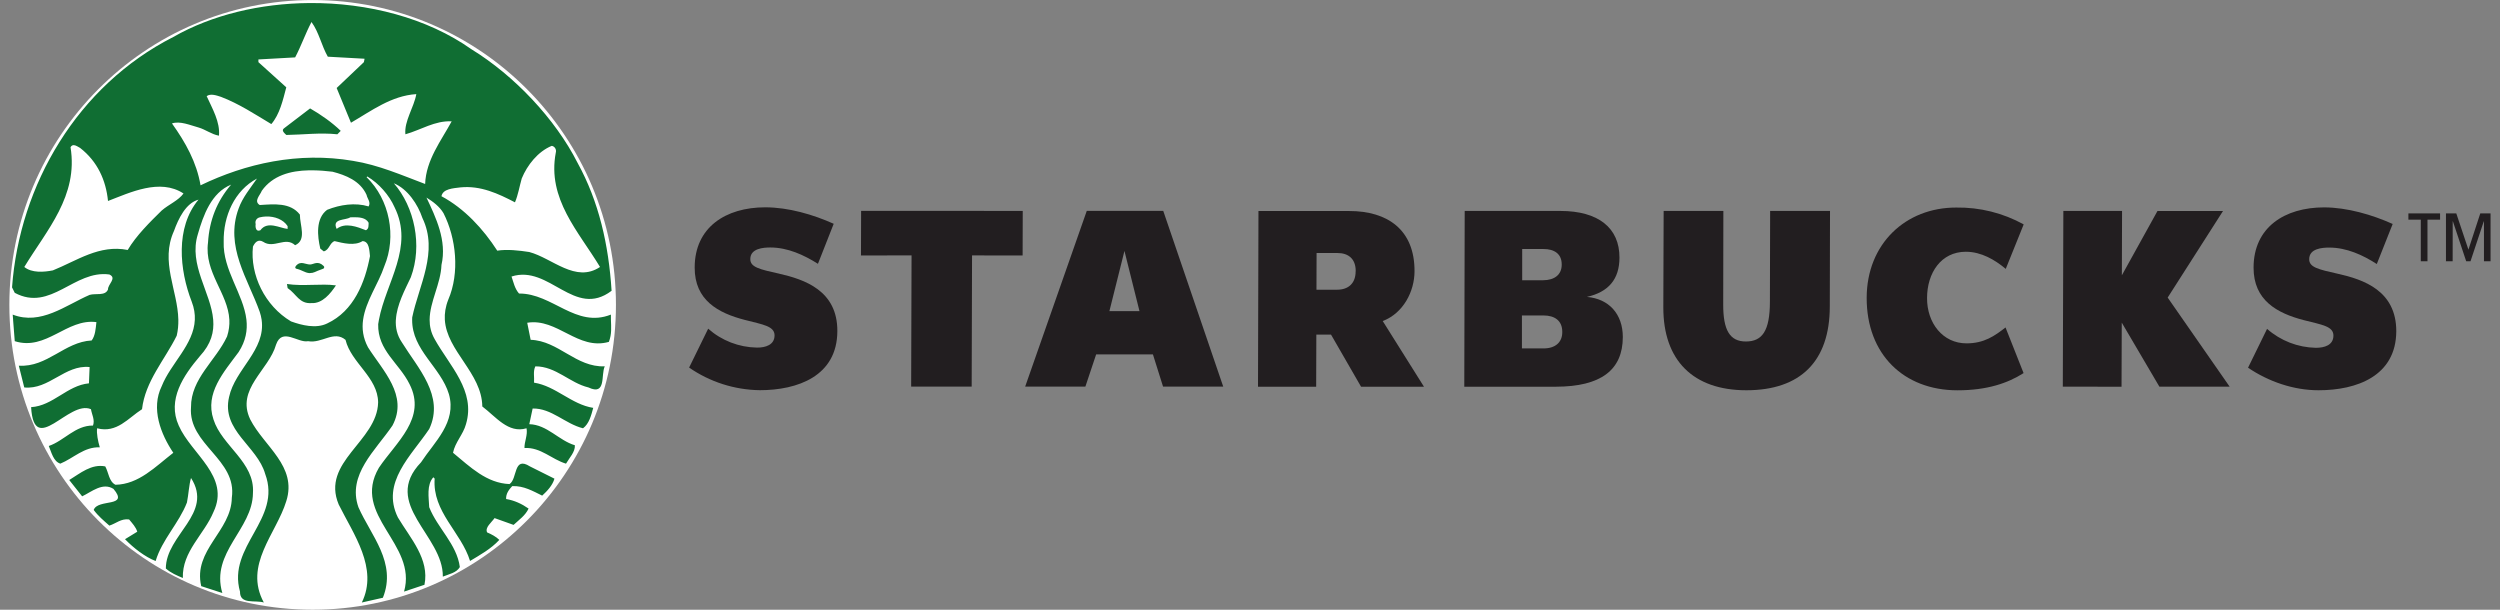
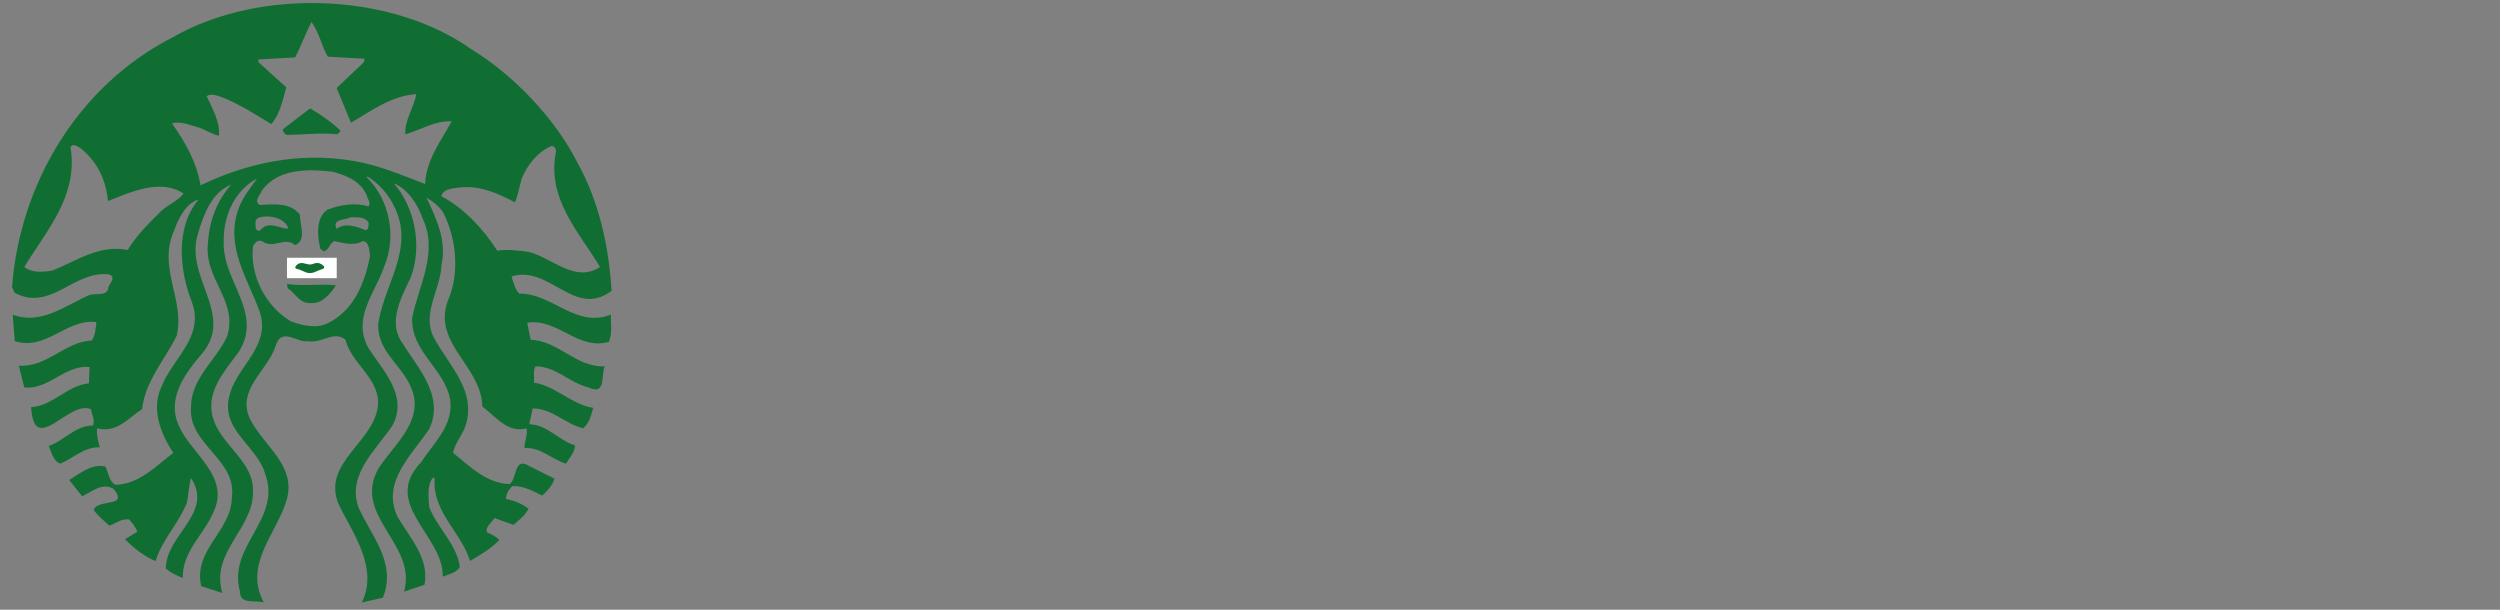
<svg xmlns="http://www.w3.org/2000/svg" width="164" height="40" viewBox="0 0 164 40" fill="none">
  <rect x="0" y="0" width="164" height="40" fill="#808080" stroke="none" />
  <g clip-path="url(#clip0_283_50593)">
    <path d="M120.035 20.123C120.025 23.692 118.12 25.601 114.561 25.601C111.067 25.601 109.106 23.635 109.114 20.161L109.135 13.839H113.053L113.043 19.959C113.036 21.656 113.475 22.405 114.534 22.402C115.593 22.399 116.106 21.724 116.106 19.784L116.121 13.836H120.049L120.035 20.123Z" fill="#221E20" />
    <path d="M63.766 16.756L63.742 25.361H59.772L59.798 16.756L56.48 16.757L56.489 13.832L67.092 13.836L67.084 16.758L63.766 16.756Z" fill="#221E20" />
    <path d="M73.764 16.462L72.776 20.412H74.751L73.764 16.462ZM76.296 25.361L75.632 23.249H71.907L71.201 25.361H67.251L71.293 13.831H76.308L80.243 25.359L76.296 25.361Z" fill="#221E20" />
    <path d="M132.745 24.472L131.562 21.48C130.862 22.029 130.154 22.528 129 22.524C127.445 22.524 126.408 21.188 126.415 19.556C126.415 17.901 127.335 16.518 128.956 16.515C129.977 16.515 130.867 17.046 131.577 17.639L132.754 14.72C131.402 13.974 129.88 13.593 128.336 13.615C124.998 13.608 122.466 16.003 122.454 19.526C122.442 23.249 124.896 25.604 128.411 25.604C130.347 25.604 131.708 25.138 132.745 24.476" fill="#221E20" />
    <path d="M141.655 25.364L139.187 21.165L139.173 25.37L135.32 25.364L135.356 13.836L139.207 13.838L139.194 18.06L141.531 13.84H145.83L142.199 19.521L146.265 25.366L141.655 25.364Z" fill="#221E20" />
    <path d="M49.834 25.597C52.333 25.597 54.923 24.669 54.93 21.719C54.942 19.058 52.777 18.332 51.096 17.949C49.828 17.667 49.214 17.528 49.22 16.994C49.22 16.293 50.08 16.235 50.533 16.235C51.676 16.235 52.74 16.727 53.657 17.306L54.691 14.68C53.347 14.076 51.722 13.6 50.198 13.6C47.606 13.6 45.575 14.91 45.571 17.544C45.561 19.704 47.123 20.536 48.855 20.985C50.049 21.293 50.813 21.39 50.811 22.005C50.808 22.621 50.224 22.809 49.654 22.802C48.474 22.783 47.34 22.344 46.456 21.562L45.206 24.113C46.567 25.055 48.178 25.572 49.834 25.596" fill="#221E20" />
    <path d="M152.096 25.601C154.595 25.601 157.187 24.672 157.196 21.724C157.196 19.063 155.043 18.335 153.359 17.958C152.088 17.673 151.48 17.536 151.483 17.004C151.483 16.298 152.339 16.243 152.798 16.241C153.939 16.241 155.005 16.732 155.918 17.32L156.96 14.692C155.613 14.088 153.982 13.609 152.466 13.604C149.871 13.604 147.841 14.912 147.834 17.548C147.827 19.712 149.393 20.548 151.117 20.998C152.311 21.306 153.078 21.396 153.073 22.02C153.068 22.643 152.488 22.816 151.92 22.816C150.74 22.793 149.606 22.353 148.719 21.574L147.472 24.122C148.808 25.028 150.451 25.601 152.096 25.601Z" fill="#221E20" />
    <path d="M90.707 21.061C92.055 20.547 92.792 19.119 92.793 17.795C92.803 15.076 91.028 13.84 88.504 13.843H82.555L82.525 25.371H86.341L86.352 21.952H87.316L89.287 25.371H93.414L90.707 21.061ZM88.929 17.811C88.929 18.567 88.469 19.005 87.717 19.005H86.36L86.368 16.598H87.74C88.463 16.598 88.934 16.988 88.934 17.778L88.929 17.811Z" fill="#221E20" />
-     <path d="M104.094 19.479C105.525 19.156 106.233 18.312 106.237 16.908C106.246 14.943 104.842 13.838 102.364 13.838H96.084L96.057 25.368H102.087C104.999 25.359 106.453 24.288 106.457 22.111C106.457 20.609 105.553 19.598 104.094 19.476V19.479ZM99.856 16.336H101.243C101.97 16.33 102.448 16.662 102.448 17.337V17.367C102.448 18.008 101.986 18.383 101.225 18.384H99.856V16.336ZM102.485 21.794C102.485 22.467 102.013 22.865 101.237 22.856H99.838V20.694H101.251C101.997 20.694 102.481 21.042 102.485 21.756V21.794Z" fill="#221E20" />
    <path d="M160.069 14.412H159.243V17.138H158.804V14.412H157.991V14.001H160.069V14.412ZM160.894 17.138H160.455V14.001H161.133L161.929 16.377L162.706 14.001H163.38V17.138H162.948V14.52H162.936L162.065 17.138H161.782L160.91 14.52H160.897L160.894 17.138Z" fill="#221E20" />
  </g>
  <g clip-path="url(#clip1_283_50593)">
-     <path d="M40.406 20C40.406 31.045 31.498 39.998 20.51 39.998C9.521 39.998 0.614 31.045 0.614 20C0.614 8.955 9.522 0.002 20.51 0.002C31.498 0.002 40.406 8.955 40.406 20Z" fill="white" />
    <path d="M20.343 7.112C21.044 7.515 21.787 8.035 22.352 8.585L22.13 8.809C21.014 8.69 19.839 8.838 18.781 8.854C18.663 8.735 18.425 8.556 18.646 8.407L20.343 7.112ZM40.077 20.975C40.092 21.478 40.139 21.911 39.943 22.427C37.904 23.007 36.565 20.848 34.586 21.173L34.81 22.292C36.64 22.353 37.783 24.108 39.674 24.032C39.405 24.569 39.794 25.982 38.604 25.417C37.368 25.12 36.475 24.032 35.122 24.032C34.958 24.332 35.062 24.747 35.033 25.102C36.461 25.326 37.488 26.533 38.916 26.756C38.782 27.247 38.649 27.796 38.246 28.095C37.085 27.812 36.178 26.769 34.941 26.799L34.721 27.827C35.896 27.857 36.655 28.896 37.711 29.209C37.74 29.642 37.353 30.029 37.13 30.416C36.192 30.135 35.477 29.329 34.406 29.389C34.391 28.985 34.631 28.527 34.54 28.095C33.337 28.453 32.531 27.335 31.639 26.665C31.613 24.47 29.303 23.03 29.181 20.975C29.158 20.565 29.22 20.128 29.407 19.657C30.166 17.902 29.928 15.623 29.095 13.986C28.842 13.555 28.394 13.215 27.976 12.962C28.587 14.257 29.332 15.787 28.96 17.38C28.917 18.609 28.192 19.79 28.184 20.975C28.181 21.398 28.271 21.82 28.514 22.247C29.482 23.99 31.223 25.64 30.568 27.826C30.388 28.498 29.852 29.017 29.718 29.701C30.851 30.638 31.922 31.695 33.424 31.755C33.959 31.413 33.662 29.896 34.763 30.596L36.371 31.4C36.254 31.831 35.894 32.216 35.567 32.513C34.957 32.216 34.362 31.86 33.601 31.889C33.377 32.127 33.184 32.394 33.201 32.736C33.736 32.824 34.228 33.05 34.675 33.363C34.467 33.81 34.062 34.09 33.69 34.433L32.443 33.987C32.235 34.285 31.802 34.598 31.954 34.925C32.236 35.045 32.548 35.208 32.755 35.417C32.204 36.012 31.506 36.395 30.835 36.799C30.256 34.908 28.351 33.583 28.514 31.397L28.426 31.308C27.978 31.812 28.127 32.617 28.156 33.271C28.692 34.64 29.971 35.698 30.165 37.2C29.941 37.586 29.437 37.663 29.049 37.827C29.094 35.119 24.987 33.066 27.621 30.327C28.499 28.986 29.971 27.707 29.45 25.86C28.914 24.078 27.021 22.973 27.037 20.975L27.041 20.819C27.472 18.735 28.782 16.518 27.71 14.301C27.411 13.409 26.744 12.396 25.836 12.023C27.19 13.572 27.726 16.099 26.952 18.184C26.562 19.013 26.024 20.001 25.971 20.975H25.967C25.939 21.484 26.042 21.991 26.371 22.47C27.398 24.138 29.183 25.969 28.157 28.142C26.996 29.882 24.972 31.652 26.102 33.945C26.921 35.313 28.187 36.679 27.845 38.362L26.506 38.809C27.399 35.669 23.023 33.825 24.855 30.685C25.986 29.004 28.009 27.426 26.863 25.194C26.179 23.812 24.765 22.993 24.809 21.265L24.858 20.975C25.319 18.524 27.182 16.204 25.879 13.586C25.537 12.812 24.853 12.024 24.094 11.577L24.048 11.623C25.566 13.096 26.028 15.52 25.209 17.469C24.828 18.612 23.989 19.75 23.819 20.975C23.738 21.553 23.806 22.152 24.14 22.782C25.107 24.314 26.803 25.938 25.744 27.918C24.63 29.554 22.769 31.145 23.512 33.272C24.331 35.133 26.04 36.905 25.118 39.212L23.736 39.524C24.836 37.276 23.186 35.045 22.219 33.095C21.043 30.297 24.746 28.957 24.805 26.4C24.791 24.749 23.036 23.811 22.666 22.294C21.906 21.653 21.118 22.548 20.21 22.382C19.54 22.517 18.51 21.459 18.11 22.606C17.634 24.286 15.462 25.522 16.416 27.515C17.324 29.287 19.51 30.582 18.78 32.875C18.126 35.016 15.967 37.055 17.306 39.524C16.756 39.346 15.729 39.688 15.744 38.809C14.896 35.818 18.511 34.075 17.395 31.086C16.875 29.255 14.507 28.244 15.028 26.041C15.414 24.229 17.448 22.961 17.163 20.975C17.137 20.801 17.096 20.629 17.04 20.462C16.281 18.319 14.732 16.175 15.655 13.675C15.909 12.96 16.415 12.351 16.86 11.712C15.386 12.5 14.643 14.167 14.674 15.863C14.61 17.708 15.972 19.288 16.166 20.975C16.242 21.657 16.131 22.354 15.655 23.094C14.689 24.405 13.425 25.788 14.004 27.515C14.555 29.257 16.727 30.312 16.594 32.336C16.579 34.731 13.796 36.222 14.585 38.901L13.2 38.451C12.65 36.071 15.179 34.854 15.208 32.651C15.566 30.119 12.336 29.18 12.53 26.711C12.516 24.835 14.167 23.648 14.896 22.07C15.021 21.686 15.063 21.323 15.046 20.976C14.957 19.231 13.385 17.868 13.646 15.906C13.734 14.463 14.225 13.198 15.163 12.112C13.869 12.632 13.334 14.121 12.977 15.372C12.357 17.377 13.837 19.18 13.986 20.976C14.051 21.769 13.858 22.557 13.111 23.364C12.039 24.627 10.952 26.221 11.726 27.919C12.546 29.792 15.121 31.25 14.004 33.587C13.395 35.06 11.936 36.176 11.995 37.916C11.609 37.752 11.208 37.589 10.879 37.292C10.879 35.076 14.033 33.691 12.53 31.355C12.397 31.816 12.369 32.442 12.264 32.963C11.743 34.318 10.627 35.402 10.21 36.803C9.512 36.533 8.782 35.967 8.201 35.372L9.005 34.88C8.916 34.581 8.678 34.329 8.47 34.076C7.948 34.002 7.605 34.345 7.174 34.48C6.802 34.151 6.443 33.854 6.147 33.452C6.414 32.692 8.5 33.32 7.443 32.07C6.73 31.624 6.013 32.261 5.389 32.559L4.542 31.489C5.271 31.043 5.998 30.416 6.905 30.596C7.129 30.999 7.144 31.59 7.575 31.801C9.108 31.771 10.194 30.611 11.369 29.703C10.55 28.485 9.883 26.802 10.611 25.328C11.194 23.851 12.713 22.607 12.781 20.975C12.797 20.603 12.739 20.212 12.577 19.791C11.773 17.723 11.49 14.927 13.023 13.096C12.19 13.32 11.698 14.359 11.415 15.147C10.493 17.167 11.659 19.039 11.699 20.974C11.705 21.323 11.676 21.672 11.592 22.023C10.803 23.615 9.525 25.012 9.317 26.844C8.409 27.424 7.664 28.436 6.37 28.095C6.324 28.436 6.429 28.958 6.547 29.345C5.521 29.302 4.822 30.058 3.958 30.415C3.498 30.267 3.378 29.673 3.2 29.256C4.211 28.915 4.94 27.901 6.101 27.917C6.236 27.543 6.026 27.201 5.967 26.844C4.522 26.203 2.233 30.013 2.041 26.71C3.484 26.62 4.406 25.281 5.835 25.147L5.878 24.078C4.256 23.914 3.213 25.581 1.591 25.417L1.234 23.989C3.109 24.106 4.226 22.425 6.013 22.335C6.25 22.023 6.278 21.562 6.324 21.131C4.375 20.877 3.037 23.037 0.968 22.381C0.968 22.381 0.896 21.482 0.858 20.975H0.861C0.853 20.862 0.844 20.75 0.833 20.638C2.678 21.354 4.299 20.029 5.878 19.345C6.279 19.225 6.905 19.433 7.085 18.987C7.07 18.645 7.694 18.244 7.174 18.006C4.867 17.692 3.334 20.476 0.968 19.21L0.79 18.852C1.282 12.127 5.075 5.625 11.369 2.426C13.918 0.969 17.084 0.226 20.278 0.2C24.132 0.168 28.027 1.179 30.924 3.23C33.737 4.955 36.428 7.799 37.889 10.686C39.286 13.216 39.928 16.055 40.12 19.076C37.679 20.921 36.042 17.339 33.556 18.14C33.69 18.528 33.764 18.929 34.048 19.256C36.252 19.241 37.768 21.547 40.075 20.638L40.077 20.975V20.975ZM12.038 12.692C10.49 11.68 8.528 12.633 7.085 13.184C6.951 11.83 6.401 10.595 5.254 9.703C5.143 9.647 4.989 9.531 4.85 9.522C4.767 9.517 4.688 9.55 4.627 9.656C5.147 12.855 3.068 15.087 1.594 17.514C2.085 17.915 2.873 17.855 3.468 17.737C5.03 17.112 6.518 16.025 8.378 16.398C8.928 15.46 9.852 14.552 10.61 13.808C11.073 13.408 11.709 13.153 12.038 12.692V12.692ZM16.771 14.701C16.741 14.894 16.785 15.237 17.082 15.104C17.544 14.464 18.363 14.971 18.868 15.016V14.836C18.591 14.4 18.02 14.181 17.44 14.203C17.307 14.208 17.171 14.227 17.04 14.258C16.846 14.301 16.711 14.478 16.771 14.701V14.701ZM24.047 12.784C23.632 11.861 22.679 11.488 21.815 11.265C21.391 11.212 20.952 11.177 20.516 11.173C20.434 11.172 20.352 11.171 20.271 11.173C19.051 11.197 17.886 11.511 17.174 12.515C17.071 12.798 16.622 13.196 17.039 13.45C17.977 13.39 19.047 13.273 19.672 14.077C19.672 14.793 20.133 15.744 19.36 16.086C18.719 15.492 17.96 16.339 17.263 15.862C16.935 15.668 16.727 15.895 16.593 16.177C16.399 18.022 17.365 20.058 19.091 21.084C19.791 21.337 20.731 21.577 21.461 21.219C23.216 20.401 23.944 18.527 24.271 16.801C24.227 16.473 24.242 15.832 23.782 15.817C23.261 16.146 22.502 15.951 21.95 15.817C21.624 15.922 21.609 16.399 21.238 16.49L21.012 16.309C20.818 15.492 20.698 14.331 21.458 13.765C22.307 13.423 23.304 13.274 24.182 13.542C24.346 13.259 24.093 13.037 24.047 12.784V12.784ZM23.151 14.251C23.092 14.253 23.035 14.256 22.977 14.258C22.665 14.466 21.756 14.316 22.085 15.016C22.65 14.568 23.439 14.882 24.004 15.104C24.213 15.001 24.168 14.792 24.182 14.613C24 14.275 23.566 14.243 23.151 14.251ZM29.63 7.96C28.529 7.901 27.606 8.527 26.594 8.809C26.506 7.948 27.16 7.039 27.31 6.174C25.673 6.279 24.377 7.264 23.023 8.051C22.709 7.293 22.396 6.533 22.085 5.773L23.871 4.077L23.916 3.853L21.504 3.719C21.089 2.991 20.925 2.114 20.434 1.444C20.032 2.203 19.762 3.007 19.361 3.765L16.952 3.899V4.077L18.78 5.728C18.557 6.576 18.349 7.498 17.799 8.14C16.727 7.498 15.671 6.8 14.497 6.354C14.214 6.263 13.811 6.115 13.558 6.308C13.93 7.127 14.45 8.008 14.363 8.901C13.871 8.811 13.485 8.496 13.023 8.363C12.471 8.213 11.816 7.918 11.281 8.097C12.174 9.346 12.903 10.654 13.155 12.157C16.117 10.727 19.572 9.941 23.158 10.552C24.84 10.82 26.385 11.505 27.889 12.069C27.947 10.492 28.944 9.226 29.63 7.96V7.96ZM34.718 16.532C36.234 16.933 37.755 18.586 39.361 17.514C37.963 15.193 35.881 13.049 36.46 10.014C36.521 9.807 36.387 9.597 36.194 9.568C35.287 9.939 34.584 10.833 34.225 11.711C34.077 12.231 33.99 12.783 33.782 13.273C32.695 12.707 31.535 12.16 30.211 12.292C29.733 12.351 29.049 12.383 28.96 12.873C30.463 13.676 31.699 15.016 32.62 16.444C33.262 16.339 34.048 16.429 34.718 16.532V16.532ZM18.825 18.63L18.868 18.899C19.45 19.286 19.628 19.942 20.434 19.883C21.147 19.925 21.683 19.256 22.038 18.721C21.073 18.588 19.897 18.794 18.825 18.63V18.63ZM19.629 17.425C19.658 17.544 19.555 17.723 19.718 17.783C20.194 17.68 21.057 18.037 21.323 17.471C21.137 17.263 20.834 17.169 20.516 17.169C20.198 17.169 19.868 17.261 19.629 17.425V17.425Z" fill="#106E33" />
    <path opacity="0.99" d="M18.826 16.909H22.089V18.249H18.826V16.909Z" fill="white" />
    <path d="M19.429 17.625C19.851 17.725 19.955 17.875 20.288 17.917C20.642 17.91 20.591 17.838 21.209 17.625C21.25 17.611 21.305 17.521 21.236 17.453C20.853 17.072 20.587 17.344 20.347 17.351C20.028 17.355 19.729 17.078 19.417 17.438C19.364 17.511 19.336 17.582 19.429 17.625Z" fill="#106E33" />
  </g>
  <defs>
    <clipPath id="clip0_283_50593">
-       <rect width="118.181" height="12" fill="white" transform="translate(45.206 13.6)" />
-     </clipPath>
+       </clipPath>
    <clipPath id="clip1_283_50593">
      <rect width="39.792" height="40" fill="white" transform="translate(0.614)" />
    </clipPath>
  </defs>
</svg>